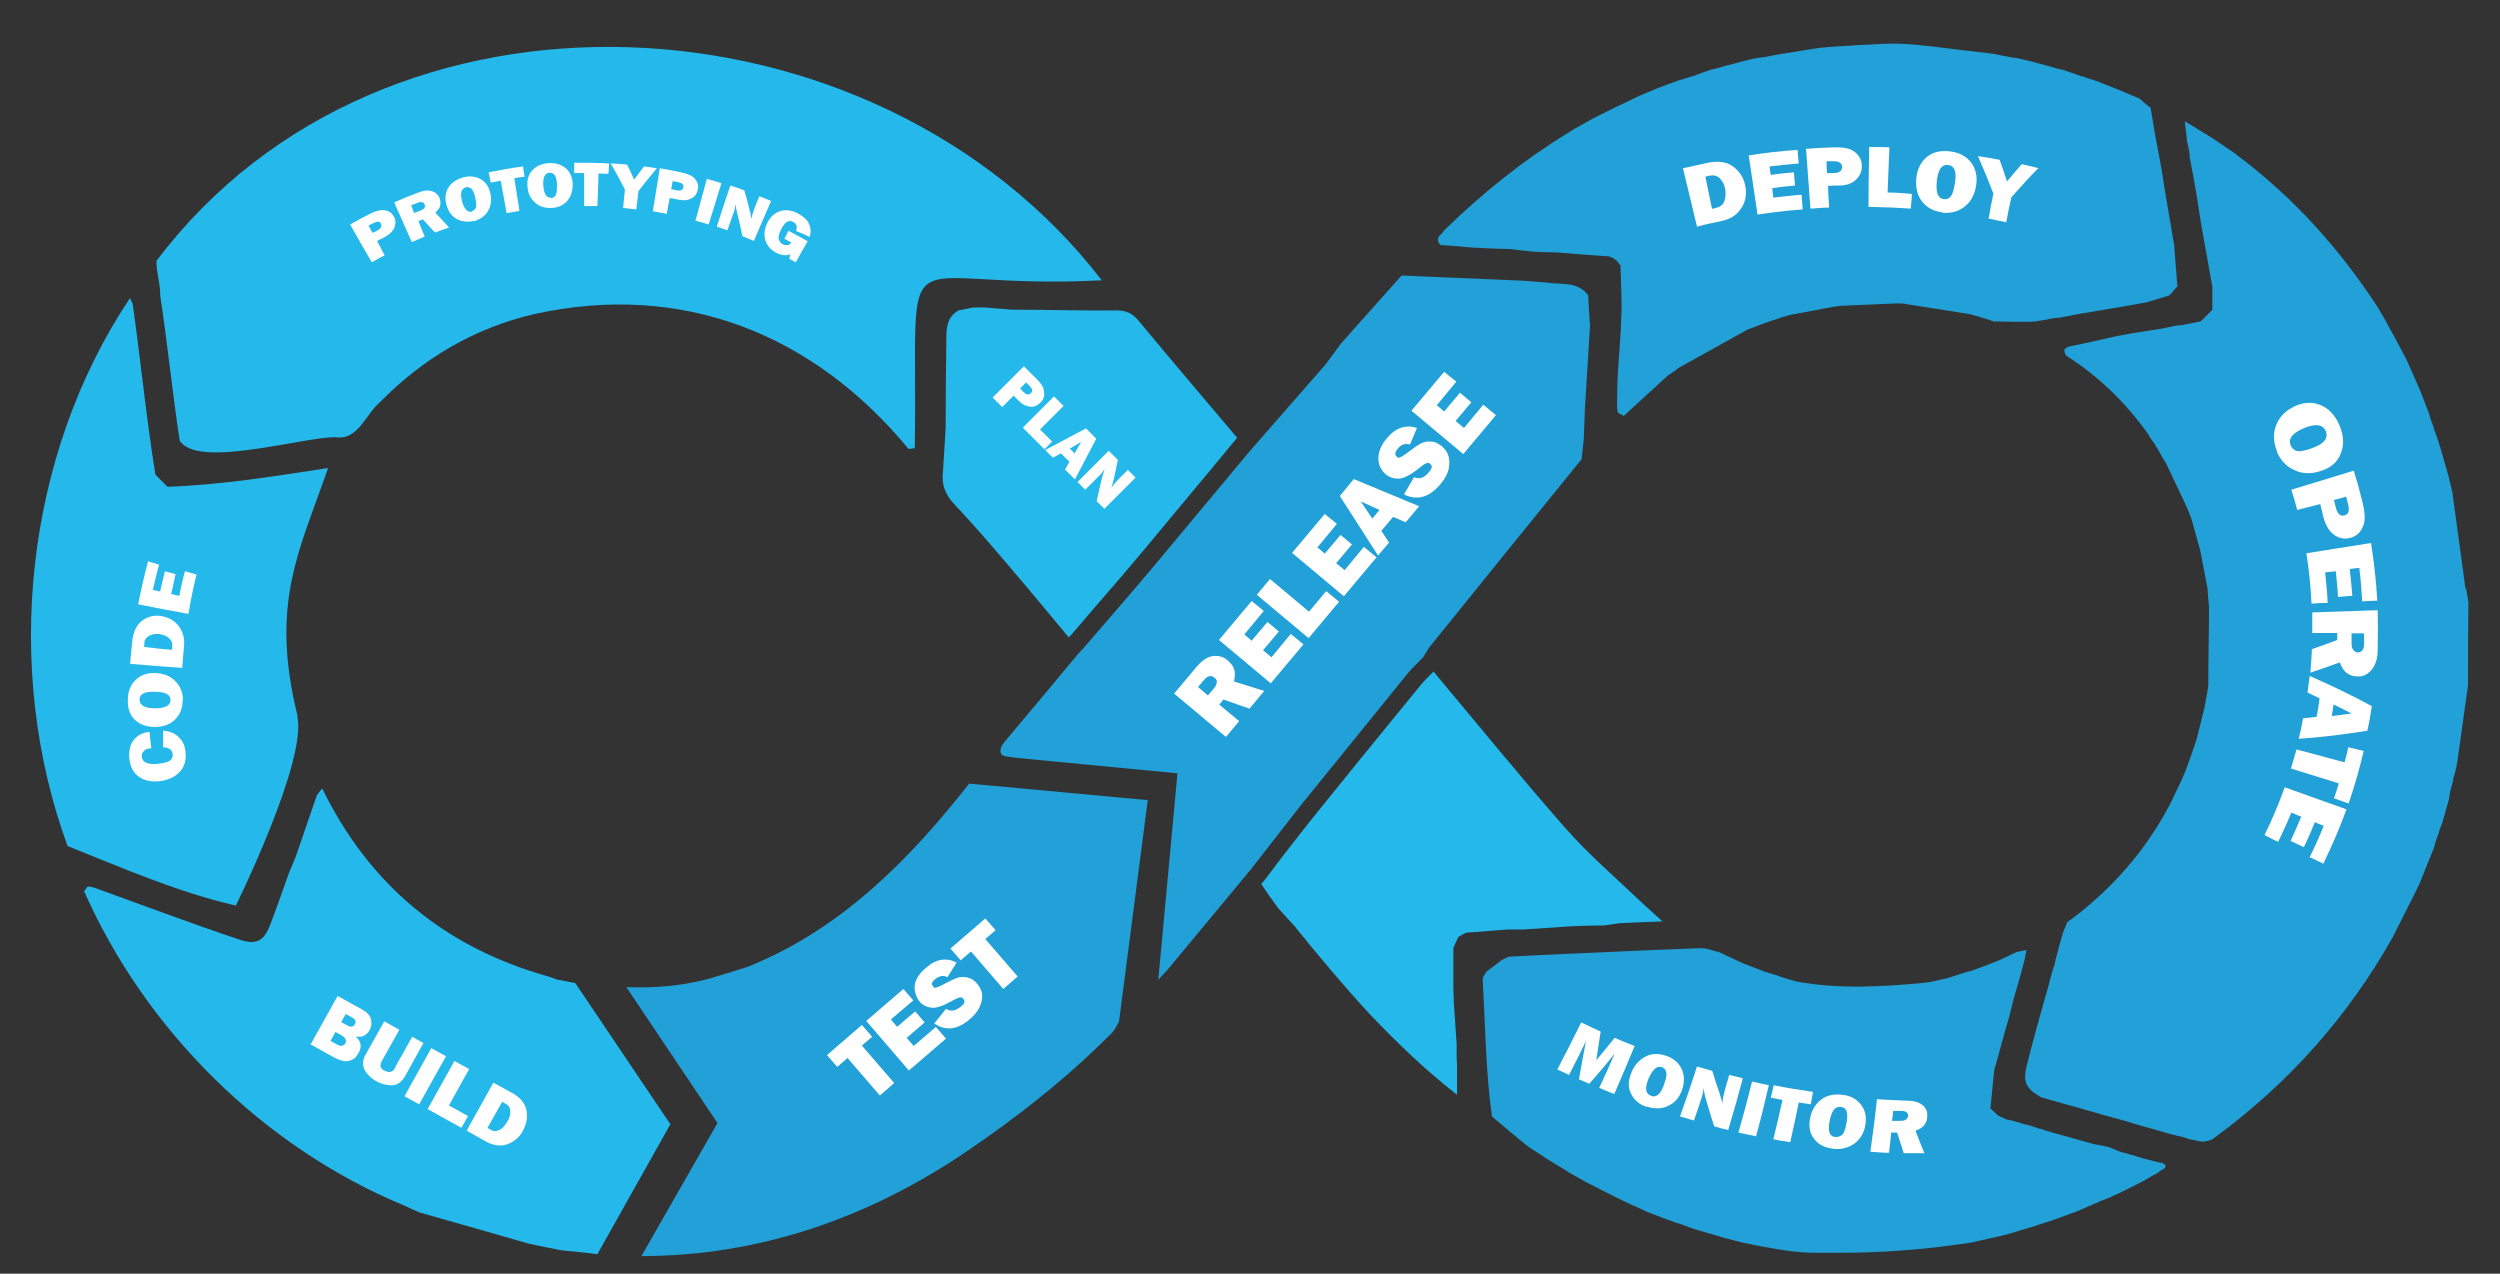
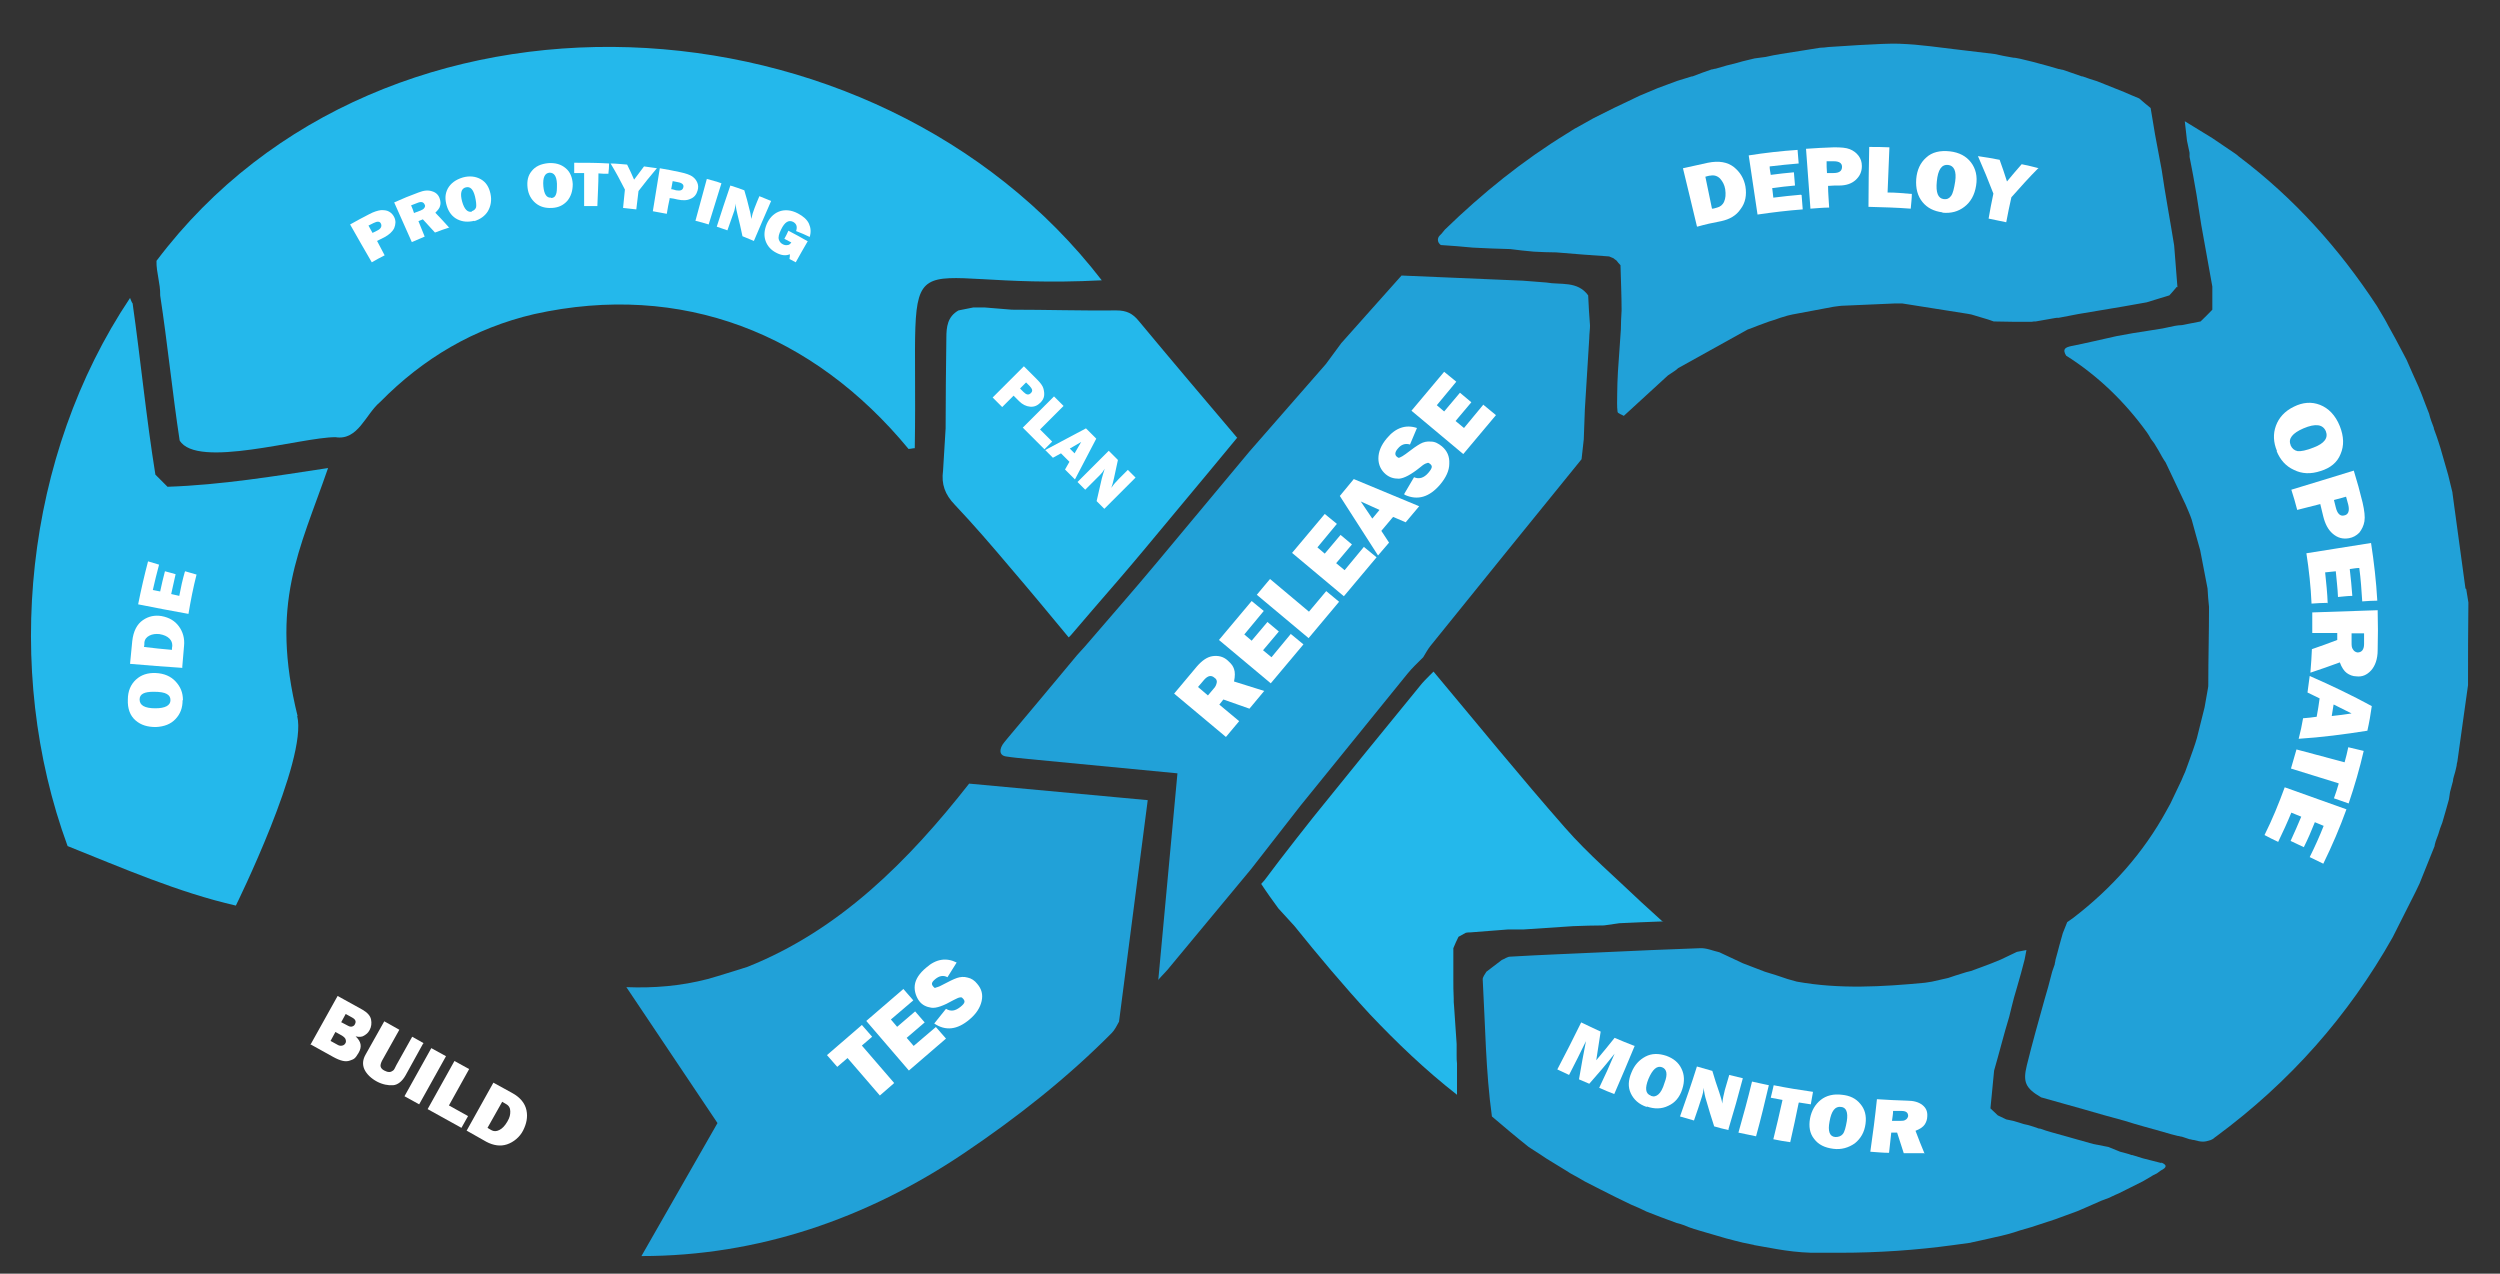
<svg xmlns="http://www.w3.org/2000/svg" id="Laag_1" viewBox="0 0 680.5 346.7">
  <rect x="0" y="0" width="680.5" height="346.7" fill="#333333" stroke="none" />
  <defs>
    <style>      .st0 {        fill: #21a1d8;      }      .st1 {        fill: #fff;      }      .st2 {        fill: #24b8eb;      }    </style>
  </defs>
  <path class="st0" d="M315.2,266.8c1.4-1.6,2.5-2.6,3.4-3.8,7.3-8.8,14.7-17.7,22-26.5,4.5-5.7,8.9-11.5,13.4-17.2,9.7-12,19.4-23.9,29.1-35.9,1.3-1.6,2.8-3,4.3-4.5.6-1,1.2-2.1,1.9-3,13.7-17,27.4-33.9,41.2-50.9.2-1.8.4-3.6.6-5.4.1-2.7.2-5.4.3-8.2.4-6.5.8-12.9,1.2-19.4,0-1.1.2-2.3.2-3.4-.2-2.7-.4-5.5-.5-8.2-2.9-4-7.5-2.8-11.4-3.5-2.1-.2-4.3-.3-6.4-.5-2.4-.1-4.8-.2-7.1-.3-8.6-.4-17.3-.7-25.9-1.1-5.5,6.2-11,12.3-16.4,18.4l-4.2,5.7c-6.9,7.9-13.9,15.9-20.8,23.8-8.4,10-16.7,20.1-25.1,30.1-6.5,7.8-13.2,15.4-19.8,23.1-.7.7-1.3,1.5-2,2.2-6.3,7.6-12.6,15.1-18.9,22.6-.3.4-.6.7-.9,1.1h0c-1.5,1.8-1.5,3.6.4,3.9s4.1.5,6.1.7l40.6,3.9-5.2,56.1Z" />
-   <path class="st2" d="M182.6,305.8l-20,35.6c-2.3-.3-4.6-.6-6.9-.8-1,0-2-.2-3.1-.3-2.8-.6-5.6-1.1-8.4-1.7-10-2.9-20-5.7-30.1-8.6-1.4-.6-2.8-1.3-4.2-1.9-38.3-15.9-70.3-47.7-87-85.5,0-.1.2-.2.2-.3.3-.4.3-.4.8-1,.6,0,1.1.2,1.7.3,0,0,0,0,0,0,13,4.7,26,9.6,39.1,14,4.9,1.7,7,.9,8.9-4,1.8-4.7,3.4-9.4,5.1-14.1.6-1.4,1.2-2.9,1.8-4.3,1.9-5.5,3.8-11.1,5.7-16.6.2-.5.6-.8,1.5-2,12.9,26.4,33.4,43.2,61.2,51.1.7.2,1.9.6,2.6.9h0s0,0,0,0c1.7.3,3.4.7,5.1,1l25.8,38.3Z" />
  <path class="st0" d="M312.4,217.9l-7.8,60.2c-.6,1.1-1.2,2.3-2,3.1-12.2,12.3-25.8,23-40.2,32.7-26.6,17.9-56.2,28-87.8,28l20.7-36.2-24.8-37c7.4.3,14.8-.3,22.1-2.2,3.6-1,7.2-2.2,10.8-3.3,25.2-10,44-29,60.4-49.9l48.6,4.5Z" />
  <path class="st0" d="M671.1,160.2c-1.2-8.6-2.3-17.1-3.5-25.7,0-.4-.1-.7-.2-1.1-.3-1.4-.7-2.7-1-4.1h0c-.7-2.4-1.4-4.9-2.1-7.3h0c-.3-1.1-.7-2.1-1-3.1h0c-.3-.7-.5-1.5-.8-2.2v-.2c-.5-1.3-1-2.6-1.3-3.9-.7-1.7-1.3-3.4-2-5.2h0c-.3-.7-.6-1.4-.9-2.2h0c-1.1-2.5-2.2-4.8-3.2-7.2-.4-.7-.7-1.4-1.1-2.1-1.3-2.5-2.6-4.9-4-7.4h0c-.4-.7-.7-1.4-1.1-2h0c-.6-1.1-1.3-2.1-1.9-3.2-10.3-15.7-22.6-29.4-37.6-40.7-.3-.3-.7-.6-1-.8h0c-1-.7-2.1-1.4-3.1-2.1h0c-1-.7-2.1-1.4-3.1-2.1h0c-2.6-1.6-4.4-2.7-7.5-4.6.3,2.3.4,3.8.6,5.3.2,1.1.5,2.2.7,3.3,0,.4,0,.8,0,1.1.3,1.7.7,3.4,1,5.2.3,1.7.6,3.4.9,5.1.4,2.8.9,5.5,1.3,8.3,1,5.6,2,11.1,3,16.7h0c0,2.1,0,4.2,0,6.3-1.1,1.1-2.1,2.2-3.2,3.2-1.7.3-3.4.7-5.1,1-.6,0-1.3.1-1.9.2-1.1.2-2.2.5-3.3.7-2.7.4-5.4.9-8.2,1.3-1.5.3-2.9.5-4.4.8-4.1.9-8.2,1.9-12.3,2.7-1.8.4-2.4.9-1.4,2.6,8.7,5.5,16,12.6,22,20.9.4.6.8,1.2,1.1,1.8.3.4.6.8.9,1.2h0c.4.7.8,1.3,1.2,2h0c.6,1.1,1.2,2.2,1.9,3.2,1.8,3.8,3.6,7.6,5.4,11.4.3.7.6,1.4.9,2.1h0c.3.8.6,1.4.8,2.1.8,2.8,1.5,5.6,2.3,8.3h0c.7,3.5,1.3,6.9,2,10.4.1,1.7.2,3.3.4,5,0,7-.2,14-.2,21,0,.4,0,.8-.1,1.2-.3,1.7-.6,3.4-.9,5.1-.7,2.8-1.4,5.6-2.1,8.4-.3,1-.6,2-1,3.1h0c-.7,2.1-1.5,4.1-2.2,6.1-.3.7-.7,1.5-1,2.3-1,2.1-2,4.2-3,6.3-.4.7-.7,1.3-1.1,2-6.3,11.5-14.9,21.1-25.3,29.1-.6.4-1.1.8-1.7,1.2h0c-.4,1-.8,2-1.2,3h0c-.3,1.1-.6,2.1-.9,3.2h0c-.4,1.4-.7,2.8-1.1,4.1,0,.4-.2.8-.2,1.2-.2.7-.5,1.3-.7,2-.4,1.4-.7,2.8-1.1,4.2-.3,1-.6,2.1-.9,3.1h0c-1.7,6.1-3.4,12.1-4.9,18.2-1.1,4.5-.4,6.2,3.9,8.7,3.8,1.1,7.6,2.1,11.4,3.2h0c3.8,1.1,7.6,2.2,11.4,3.2,3.4,1.1,6.9,2,10.4,3h0c1.3.4,2.7.8,4,1.1.4,0,.7.2,1.1.2.7.2,1.4.5,2.1.7.4,0,.7.2,1.1.2,2.3.6,2.9.6,4.7,0l.6-.3c.3-.3.5-.4.9-.7,19.9-14.7,35.9-32.7,48-54.2,2.1-4.1,4.1-8.2,6.2-12.3.4-.8.7-1.5,1.1-2.3,1.4-3.4,2.7-6.8,4.1-10.2,0-.4.2-.8.3-1.3.2-.6.5-1.3.7-1.9h0c.3-1.1.7-2.2,1.1-3.2.3-1,.6-2.1.9-3.1h0c.3-1.1.6-2.2.9-3.2.1-.7.2-1.3.3-2,.3-1,.5-2,.8-3,0-.4.1-.7.2-1.1.3-1,.6-2,.8-3.1,0-.4.1-.7.2-1.1,1-7,1.9-13.9,2.9-20.8,0-7.5,0-15,.1-22.5-.2-1.2-.4-2.5-.6-3.7Z" />
  <path class="st2" d="M452.8,250.8c-4.7.2-8.4.3-12,.5-1.4.2-2.8.4-4.2.6-2.8,0-5.6.1-8.4.2-4.5.3-9,.6-13.5.9-.8,0-1.5,0-2.2,0h-.4c0,0-.3,0-.4,0h0c-.4,0-.8,0-1.2,0-3.4.3-6.9.5-10.3.8-.4,0-.8,0-1.2.1-.7.4-1.3.7-2,1.1-.5,1-1,2.1-1.4,3.1,0,1.7,0,3.5,0,5.2,0,1,0,2.1,0,3.2,0,1.7,0,3.4.1,5.2,0,.7,0,1.5.1,2.2.2,3.4.5,6.9.7,10.3,0,1.1,0,2.1,0,3.2,0,.7,0,1.4.1,2.1v8.5c-8.7-6.8-16.4-14.2-23.7-21.9-7.2-7.8-14-15.9-20.6-24.1l-4.3-4.7h0c-1.6-2.2-3.2-4.4-4.7-6.7l.9-1h0c1.4-1.9,2.7-3.6,4-5.3,3-3.9,6.2-8,9.3-11.9,8.4-10.4,17.3-21.4,29.1-35.8.7-.9,1.6-1.8,2.5-2.7.4-.4.7-.7,1.1-1.1,11.9,14.2,23.6,28.6,35.8,42.5,6.4,7.3,13.8,13.6,20.8,20.3,1.5,1.4,3.1,2.8,5.6,5.1Z" />
  <path class="st2" d="M80.9,194.9c2.9,11.9-16.7,51.6-16.7,51.6-15.7-3.6-30.8-10.2-45.8-16.2C.7,182.1,6.7,124,35.4,81.1c.2.5.4,1.1.7,1.5,2.2,15.5,3.7,31.1,6.2,46.6,1.1,1.1,2.2,2.2,3.3,3.3,14.7-.5,29.2-2.9,43.7-5.1-7.8,22.6-15.9,36.7-8.3,67.5Z" />
  <path class="st0" d="M592.5,78.1c-.7.8-1.3,1.6-2,2.3-2.1.6-4.1,1.3-6.2,1.9h0c-2.1.4-4.1.7-6.2,1.1h0c-4.2.7-8.3,1.4-12.5,2.1-1.7.3-3.4.7-5.2,1-.4,0-.8,0-1.2.1-1.7.3-3.4.6-5.1.9-.4,0-.7,0-1.1.1-3.5,0-6.9,0-10.3-.1h0c-1-.4-2.1-.7-3.1-1h0c-1-.3-2-.6-3-.9l-1.1-.2c-5.9-.9-11.8-1.9-17.7-2.8-.6,0-1.3,0-2,0-4.6.2-9.2.4-13.8.6-1,0-2,.2-2.9.3-3.7.7-7.5,1.4-11.2,2.1-.4.1-.9.2-1.3.3-.7.2-1.3.4-2,.6h0c-1,.4-2,.7-3,1h0c-1,.4-2,.7-3,1.1h0c-1,.4-2,.8-2.9,1.1-6.3,3.5-12.6,7-18.9,10.5-.3.3-.7.6-1,.8h0c-.6.4-1.2.8-1.8,1.2-4,3.7-8,7.3-12,11-.6-.4-1.6-.6-1.7-1.1-.2-1.5-.1-3.1-.1-4.7,0-2.1.1-4.1.2-6.2.3-3.8.5-7.6.8-11.5,0-1.7.1-3.4.2-5.2,0-4.1-.2-8.2-.3-12.3h0c-.4-.4-.8-.9-1.1-1.3-.3-.2-.6-.4-.8-.6-.4-.2-.8-.3-1.2-.5-4.8-.3-9.6-.7-14.4-1.1-2,0-4.1-.1-6.1-.2-2.1-.2-4.3-.4-6.4-.7-3.4-.1-6.8-.2-10.2-.4-2.9-.3-5.8-.5-8.7-.7-.9-.6-1.1-1.8-.3-2.6l.5-.5h0c.3-.4.6-.7.9-1.1,10.2-9.9,21.2-18.8,33.3-26.2.4-.2.8-.5,1.1-.7h0c.6-.4,1.3-.8,1.9-1.1h0c1.4-.8,2.7-1.5,4.1-2.3,2-1,4-2,6-3,2.2-1,4.4-2.1,6.5-3.1,1.7-.7,3.3-1.4,5-2.1,1.8-.7,3.6-1.3,5.4-2h0c1.3-.4,2.6-.8,3.9-1.2h.2c1.7-.7,3.5-1.3,5.2-1.9.4,0,.7-.2,1.1-.2,1-.3,2.1-.6,3.1-.9,1.4-.3,2.8-.7,4.2-1.1h0c1.1-.3,2.2-.5,3.3-.8,1-.1,2-.3,3-.4,1.4-.3,2.7-.6,4.1-.8h0c3.6-.6,7.2-1.1,10.7-1.7.7,0,1.5-.1,2.3-.2,0,0,15.5-1.1,19.2-.9,6.8.3,7.2.6,26,2.8h0c1.7.4,3.4.7,5.1,1,.6,0,1.3.2,1.9.3,1.1.3,2.2.5,3.3.8h0c1.4.4,2.7.7,4.1,1.1h0c1,.3,2.1.6,3.1.9.4,0,.7.2,1.1.2,1.7.6,3.5,1.2,5.2,1.8h.2c1.3.5,2.6.9,3.9,1.3,2.5,1,5,2,7.5,3,1.3.6,2.6,1.1,4,1.7,1,.9,2,1.7,3.1,2.6.4,2.4.8,4.8,1.2,7.2h0c.6,3.2,1.2,6.4,1.8,9.6,1,6.9,2.3,13.7,3.4,20.6h0c.3,3.8.6,7.6.9,11.4Z" />
  <path class="st0" d="M588.4,316.6c-1.7-.4-3.4-.9-5.1-1.3-1-.3-1.9-.6-2.9-.9h-.2c-1-.4-2.1-.6-3.1-.9l-3.2-1.3-4.1-.8h0c-3.8-1.1-7.6-2.1-11.4-3.2-1-.3-2.1-.6-3.1-1h-.3c-1-.4-2.1-.7-3.1-1-.7-.1-1.3-.3-1.9-.5-.7-.2-1.3-.4-2-.6-.6-.1-1.3-.3-1.9-.4l-2.3-1.1c-.7-.6-1.3-1.3-2-1.9.3-3.4.7-6.8,1-10.3h0c1.4-4.8,2.6-9.7,4.1-14.6h0c.4-1.8.9-3.5,1.3-5.2.3-1,.6-2.1.9-3.1h0c.7-2.4,1.4-4.9,2-7.3-.5-.5-1-1.1-1.6-1.6.5.5,1,1.1,1.6,1.6.2-.9.3-1.7.5-2.6-.9.2-1.7.3-2.6.5,0,0,0,0,0,0-1.5.7-2.9,1.4-4.4,2.1-1.7.7-3.4,1.4-5.1,2h0c-1,.4-2,.7-3,1.1h0c-.8.2-1.7.4-2.5.7l-1.6.5c-.7.2-1.4.5-2.1.7-1.5.3-2.9.7-4.4,1l-1.9.3c-11.6,1.1-23.3,1.8-34.9-.3l-2.5-.7h0c-2.1-.7-4.1-1.4-6.2-2-2-.8-4-1.5-6-2.3-2.1-1-4.3-2-6.4-3h0c-1.8-.4-3.5-1.2-5.3-1.1-8.8.3-17.5.7-26.3,1.1-8.4.4-16.9.7-25.3,1.2-.8,0-1.5.6-2.3.9-1.4,1.1-2.8,2.1-4.2,3.2-.4.7-1.1,1.5-1,2.2.7,12.4.8,24.9,2.5,37.2,3.3,2.8,6.6,5.6,10,8.3,1,.7,2.1,1.3,3.1,2h0c.6.4,1.2.8,1.8,1.2,1.8,1.1,3.6,2.2,5.4,3.3.4.2.7.5,1.1.7h0c.7.4,1.3.7,2,1.1h0c.6.4,1.3.7,1.9,1.1,1.4.7,2.9,1.5,4.3,2.2,2.8,1.4,5.5,2.8,8.3,4.1l2.1.9h0c.7.3,1.4.7,2.1,1h0c2.7,1.1,5.5,2.1,8.2,3.1.4.1.7.2,1.1.3.7.2,1.4.5,2.1.8h0c1,.4,2.1.7,3.1,1h0c2.4.7,4.8,1.4,7.2,2.1h0c.8.2,1.5.4,2.3.6,1.4.4,2.9.7,4.4,1s.6.1.8.2l6.2,1.1c2.9.5,6.1.9,9.4,1h7.9c10.3,0,20.7-.7,30.9-2.1s3.2-.4,4.8-.7c1.7-.4,3.4-.7,5-1.1l1.3-.3c2.4-.5,4.7-1.1,7-1.9h0c1-.3,2.1-.6,3.1-.9,2.1-.7,4.3-1.4,6.4-2.1,2-.7,4-1.5,6-2.2h0c.7-.3,1.4-.6,2.1-.9h0c1.4-.6,2.7-1.2,4.1-1.8,0,0,.1,0,.2-.1l2.4-.9.6-.3c.6-.3,1.3-.6,2-.9,2.1-1.1,4.3-2.1,6.4-3.2.6-.4,1.3-.7,1.9-1.1h0c.6-.4,1.3-.8,2-1.1h0c.4-.3.7-.5,1.1-.8,1.6-.8,1.8-1.5,0-2.2Z" />
  <path class="st2" d="M336.8,119.1l-.5.6h0c-2.4,2.9-4.8,5.8-7.2,8.7-5.9,7.1-11.9,14.3-17.9,21.5-4.5,5.4-9.2,10.8-13.7,16-2,2.3-4,4.7-6,7-.2.2-.4.4-.6.6-5.3-6.4-10.6-12.8-16-19.1-4.9-5.8-9.8-11.5-15-17-2.7-2.8-3.7-5.6-3.2-9.3.2-3.8.5-7.6.7-11.5,0-8.2.1-16.4.2-24.6,0-3,.3-5.8,3.3-7.5,1.3-.3,2.7-.5,4-.8,1.1,0,2.1,0,3.2,0,2.4.2,4.9.4,7.3.6,9.5,0,19,.3,28.5.2,2.7,0,4.4.8,6.1,2.9,8.8,10.6,17.8,21.2,26.7,31.7Z" />
  <path class="st2" d="M43.6,80.4c2,13.1,3.3,26.3,5.3,39.5,4.7,7.8,33.1-.9,42.4-.9,6.2,1,8.2-6.3,12.2-9.6,11.7-11.9,25.6-20.1,41.9-23.9,40.2-8.9,76,5.3,101.9,36.7.6,0,1.1-.2,1.7-.2,1-62-7.5-42.7,50.9-45.7C238.3-3.6,104.5-11.2,42.6,71c-.1,3.1,1.1,6.2,1,9.4Z" />
  <g>
    <path class="st1" d="M234.6,284.6l8.8,10.2-3.9,3.4-8.8-10.2-2.8,2.4-2.8-3.2,9.5-8.2,2.8,3.2-2.8,2.4Z" />
    <path class="st1" d="M254.7,279.5l2.8,3.2-10.1,8.7-11.6-13.5,10.1-8.7,2.7,3.1-6.1,5.2,1.7,2,4.9-4.2,2.6,3-4.9,4.2,1.9,2.2,6.1-5.2Z" />
    <path class="st1" d="M254.3,278.6l3.2-4c1.3.8,2.5.6,3.9-.5s1.3-1.6.8-2.2-.6-.4-.9-.4-.9.3-1.7.7c-2.8,1.6-4.8,2.3-6.1,2.1-1.3-.2-2.4-.7-3.2-1.7s-1.5-2.7-1.3-4.4c.2-1.7,1.3-3.3,3.1-4.8,2.7-2.4,5.5-2.8,8.3-1.4l-2.5,4c-1.1-.6-2.2-.4-3.3.5s-1.1,1.4-.6,2,.5.4.8.3.8-.2,1.5-.6c1.9-1,3.3-1.7,4.2-2,.9-.3,1.9-.4,2.9-.1,1,.2,1.9.8,2.6,1.7,1.2,1.4,1.6,2.9,1.2,4.7-.4,1.8-1.5,3.5-3.3,5-3.3,2.8-6.5,3.2-9.6,1.1Z" />
-     <path class="st1" d="M268.2,255.6l8.8,10.2-3.9,3.4-8.8-10.2-2.8,2.4-2.8-3.2,9.5-8.2,2.8,3.2-2.8,2.4Z" />
  </g>
  <g>
    <path class="st1" d="M102.7,65.7c.7,1.3,1.3,2.5,2,3.8-1.2.6-2.3,1.2-3.5,1.9-2-3.4-3.9-6.8-5.9-10.3,1.7-1,3.5-1.9,5.2-2.8,1.3-.7,2.4-1,3.2-1.1.8,0,1.5,0,2.2.4.7.4,1.1.9,1.4,1.5.5,1,.4,2,0,3-.5,1-1.4,1.8-2.7,2.5-.7.3-1.3.7-2,1ZM101.4,63.4c.4-.2.8-.4,1.2-.6,1.1-.5,1.4-1.2,1.1-1.9-.3-.7-1-.7-2-.2-.5.2-.9.5-1.4.7.4.7.7,1.3,1.1,2Z" />
    <path class="st1" d="M122.4,61.9c-1.3.4-2.7.9-4,1.4-1.1-1.2-2.2-2.4-3.3-3.6-.4.2-.8.3-1.2.5.6,1.4,1.1,2.8,1.7,4.2-1.2.5-2.4,1-3.5,1.5-1.6-3.6-3.2-7.2-4.8-10.8,2.2-1,4.4-1.9,6.6-2.7,1.5-.6,2.7-.7,3.8-.3,1,.3,1.7,1,2,2,.2.6.3,1.3.1,1.9-.1.6-.6,1.2-1.3,1.9,1.3,1.4,2.6,2.7,3.8,4.1ZM112.9,57.9c.5-.2,1.1-.4,1.6-.6.5-.2.8-.4,1-.7.2-.3.3-.6.1-.9-.3-.7-.9-.9-1.9-.5-.6.2-1.2.5-1.8.7.3.7.6,1.4.8,2.1Z" />
    <path class="st1" d="M129.1,60.1c-1.7.4-3.2.3-4.6-.4-1.4-.7-2.4-2-2.9-3.7-.5-1.7-.5-3.2.3-4.7.8-1.4,2.1-2.4,4.1-3,1.8-.5,3.5-.3,4.9.5,1.4.8,2.2,2.1,2.6,3.9.4,1.8.1,3.4-.7,4.8-.8,1.3-2.1,2.2-3.7,2.7ZM128.4,57.5c.6-.2,1-.5,1.2-1.1.1-.6,0-1.6-.3-2.9-.5-2-1.3-2.8-2.5-2.5-1.3.3-1.6,1.7-1,3.9.6,2.1,1.5,3,2.7,2.7Z" />
-     <path class="st1" d="M140,48.5c.5,3,.9,5.9,1.4,8.9-1.2.2-2.4.4-3.5.6-.5-2.9-1.1-5.9-1.6-8.8-.9.2-1.8.3-2.7.5-.2-.9-.4-1.8-.6-2.8,3.1-.6,6.3-1.2,9.4-1.6.1.9.2,1.9.4,2.8-.9.1-1.8.2-2.7.4Z" />
    <path class="st1" d="M150.2,56.6c-1.7.1-3.2-.3-4.4-1.3-1.2-1-2-2.4-2.2-4.2-.2-1.8.1-3.3,1.1-4.5,1-1.3,2.5-2,4.6-2.2,1.9-.1,3.4.3,4.7,1.4,1.2,1,1.8,2.5,1.9,4.3,0,1.9-.5,3.4-1.5,4.6-1.1,1.2-2.4,1.8-4.1,1.9ZM150,53.9c.6,0,1.1-.3,1.3-.9.3-.6.3-1.5.3-3-.1-2.1-.8-3-2-3-1.3.1-1.9,1.3-1.7,3.7.2,2.2.9,3.2,2.1,3.1Z" />
    <path class="st1" d="M162.9,47.1c0,3-.2,6-.3,9-1.2,0-2.4,0-3.6,0,0-3,0-6,0-9-.9,0-1.8,0-2.7,0,0-.9,0-1.9,0-2.8,3.2,0,6.3,0,9.5.2,0,.9-.1,1.9-.2,2.8-.9,0-1.8,0-2.7-.1Z" />
    <path class="st1" d="M178.8,45.8c-1.7,2-3.4,4.1-5,6.2-.2,1.7-.4,3.3-.6,5-1.2-.1-2.4-.3-3.6-.4.2-1.7.3-3.3.5-5-1.2-2.4-2.5-4.8-3.9-7.1,1.5,0,3,.2,4.5.3.7,1.4,1.3,2.7,1.9,4.1.9-1.2,1.8-2.4,2.7-3.6,1.2.2,2.4.3,3.6.5Z" />
    <path class="st1" d="M182.3,54c-.3,1.4-.6,2.8-.8,4.2-1.3-.2-2.5-.5-3.8-.7.6-3.9,1.3-7.8,1.9-11.7,1.9.3,3.8.7,5.7,1.1,1.4.3,2.5.7,3.1,1.1.7.5,1.1,1,1.4,1.7.3.7.3,1.4.1,2.1-.3,1.1-.9,1.9-1.9,2.3-1,.5-2.2.5-3.6.2-.7-.2-1.4-.3-2.2-.4ZM182.7,51.5c.4,0,.9.2,1.3.3,1.2.2,1.8,0,2-.8.2-.7-.3-1.2-1.4-1.4-.5-.1-1-.2-1.5-.3-.1.7-.3,1.5-.4,2.2Z" />
    <path class="st1" d="M196.4,49.8c-1.2,3.8-2.3,7.5-3.5,11.3-1.2-.4-2.4-.7-3.6-1,1-3.8,2.1-7.6,3.1-11.4,1.3.4,2.7.7,4,1.2Z" />
    <path class="st1" d="M205,65.5c-1-.4-1.9-.8-2.9-1.2-.4-2-.9-4.1-1.4-6.1-.2-.8-.4-1.7-.5-2.8,0,.8-.2,1.4-.3,1.9-.6,1.8-1.3,3.6-1.9,5.4-1-.3-1.9-.7-2.9-1,1.2-3.7,2.4-7.5,3.7-11.2,1.3.4,2.5.8,3.8,1.3.5,1.7,1,3.4,1.4,5.2.3,1,.4,1.9.5,2.6.2-1,.5-2,.9-3,.4-1.1.9-2.2,1.3-3.2,1.1.4,2.1.9,3.2,1.3-1.6,3.6-3.1,7.2-4.7,10.9Z" />
    <path class="st1" d="M219.9,65.6c-1.1,1.9-2.2,3.8-3.3,5.8-.6-.3-1.1-.6-1.7-.9.1-.5.1-.9.1-1.3-1.1.5-2.4.3-3.7-.4-1.4-.7-2.4-1.8-2.9-3.2-.5-1.4-.4-2.9.3-4.6.7-1.6,1.8-2.8,3.3-3.4,1.5-.6,3.3-.5,5.2.5,1.5.8,2.5,1.7,3,2.8.5,1.1.6,2.3.2,3.6-1.2-.6-2.4-1.1-3.7-1.6.4-1.2.1-2-.8-2.5-1.2-.6-2.3,0-3.3,2.1-.6,1.2-.8,2.1-.6,2.7.2.6.5,1,1.1,1.3.4.2.8.3,1.3.2.4,0,.7-.3,1-.7-.6-.3-1.3-.7-1.9-1,.4-.7.8-1.5,1.1-2.2,1.8.9,3.5,1.9,5.3,2.9Z" />
  </g>
  <g>
    <path class="st1" d="M84.6,284.2l7.3-13.1,6.7,3.7c1.4.8,2.2,1.7,2.4,2.7s.1,2-.4,2.9-.9,1.1-1.5,1.5-1.4.4-2.3.2c1.5,1.4,1.8,2.8.8,4.5s-1.3,1.7-2.4,2.1-2.5.1-4.5-1l-6.3-3.5ZM92.8,278.2l1.9,1c.5.3.9.3,1.2.2s.6-.3.7-.6c.4-.7.2-1.3-.7-1.8l-1.8-1-1.2,2.2ZM89.9,283.3l2,1.1c.5.3.9.3,1.3.2s.6-.3.8-.6.2-.6.1-1-.4-.7-1-1.1l-1.8-1-1.3,2.4Z" />
    <path class="st1" d="M115.2,284l-4.8,8.7c-.9,1.6-2.1,2.6-3.4,2.7s-2.9-.2-4.4-1-2.8-2-3.4-3.3-.5-2.7.4-4.2l5-8.9,4.1,2.3-4.7,8.4c-.3.6-.5,1.2-.4,1.6.1.4.4.8,1,1.1s.9.4,1.4.4c.4,0,.7-.2,1-.4s.5-.7.9-1.5l4.3-7.7,3.2,1.8Z" />
    <path class="st1" d="M121.4,287.5l-7.3,13.1-4-2.2,7.3-13.1,4,2.2Z" />
    <path class="st1" d="M127.4,303.8l-1.8,3.2-9.2-5.1,7.3-13.1,4,2.2-5.5,9.9,5.2,2.9Z" />
    <path class="st1" d="M127,307.8l7.3-13.1,5.1,2.8c2.2,1.2,3.5,2.8,3.9,4.7s0,3.7-.9,5.5-2.6,3.2-4.4,3.8-3.7.3-5.6-.7l-5.3-3ZM132.7,307l1,.6c.7.4,1.4.4,2.2,0s1.5-1.1,2.2-2.3.8-1.9.8-2.8-.4-1.6-1.2-2l-1-.6-4,7.1Z" />
  </g>
  <g>
-     <path class="st1" d="M44.4,203.2c0-1.4,0-2.9,0-4.3,1.8.1,3.2.7,4.3,1.8,1.1,1.1,1.7,2.4,1.8,4.1.2,2-.2,3.7-1.4,5.1-1.2,1.4-2.9,2.3-5.3,2.7-2.3.3-4.3,0-5.9-1.1-1.6-1.1-2.5-2.8-2.7-5.1-.2-2.2.3-3.9,1.3-5.1,1-1.2,2.4-1.9,4.2-2.1.1,1.5.3,3,.5,4.5-1,0-1.7.3-2.1.8-.4.4-.6.9-.5,1.5.1,1.5,1.7,2.2,4.5,1.9,1.6-.2,2.7-.5,3.2-.9.5-.4.8-1,.7-1.7-.1-1.2-1-1.8-2.6-1.9Z" />
    <path class="st1" d="M49.7,190.6c0,2.1-.6,3.7-1.9,5.1-1.3,1.4-3.1,2.1-5.4,2.2-2.2,0-4-.5-5.5-1.8-1.5-1.3-2.2-3.2-2.1-5.7,0-2.3.8-4.1,2.2-5.4,1.4-1.3,3.2-1.9,5.4-1.8,2.3.1,4.1.9,5.4,2.3,1.3,1.4,2,3,2,5.1ZM46.4,190.6c0-.8-.3-1.3-1-1.7-.7-.4-1.8-.6-3.6-.6-2.5,0-3.8.6-3.8,2.1,0,1.6,1.4,2.4,4.3,2.4,2.7,0,4.1-.8,4.1-2.2Z" />
    <path class="st1" d="M49.7,181.8c-4.8-.3-9.5-.7-14.3-1.1.2-2.1.4-4.1.6-6.2.3-2.7,1.3-4.6,2.9-5.7,1.6-1.1,3.3-1.4,5.1-1.1,2.1.4,3.6,1.3,4.7,2.8,1.1,1.5,1.6,3.3,1.4,5.3-.2,2-.3,3.9-.5,5.9ZM46.8,177c0-.4,0-.8.1-1.2,0-.8-.2-1.4-.8-2-.6-.6-1.5-1-2.7-1.2-1-.1-1.9,0-2.7.4-.8.4-1.3,1-1.4,1.9,0,.4,0,.8-.1,1.2,2.5.3,5.1.6,7.7.8Z" />
    <path class="st1" d="M50.4,155.5c1,.3,2.1.6,3.1.9-.9,3.5-1.6,7.1-2.2,10.7-4.6-.8-9.1-1.7-13.7-2.6.8-4,1.7-7.9,2.7-11.7,1,.3,2,.6,3,.9-.6,2.3-1.2,4.6-1.7,6.9.7.1,1.3.3,2,.4.4-1.8.8-3.7,1.3-5.5,1,.3,2,.5,2.9.8-.4,1.8-.8,3.6-1.2,5.4.7.2,1.5.3,2.2.5.4-2.2.9-4.4,1.5-6.5Z" />
  </g>
  <g>
    <path class="st1" d="M275.9,107.7l-3.1,3.1-2.6-2.6,8.5-8.5,3.6,3.6c.9.9,1.5,1.7,1.7,2.4s.3,1.4.2,2.1-.5,1.3-1,1.8c-.8.8-1.7,1.2-2.8,1.1s-2.1-.6-3-1.5l-1.5-1.5ZM277.7,105.8l.9.9c.8.8,1.4.9,2,.3s.4-1.1-.3-1.9l-1-1-1.6,1.6Z" />
    <path class="st1" d="M286.4,120.2l-2.1,2.1-5.9-5.9,8.5-8.5,2.6,2.6-6.4,6.4,3.3,3.3Z" />
    <path class="st1" d="M289.9,127.8l1.2-2.1-2.3-2.3-2.2,1.2-2.1-2.1,11.1-5.9,2.8,2.8-5.8,11.1-2.7-2.7ZM291.1,122l1.4,1.4,1.8-3.1-3.1,1.8Z" />
    <path class="st1" d="M300.6,138.5l-2.1-2.1,1.4-6.1c.2-.8.5-1.7.8-2.7-.4.7-.8,1.2-1.2,1.6l-4.1,4.1-2.1-2.1,8.5-8.5,2.5,2.5-1.1,5.1c-.2,1-.5,1.9-.7,2.5.6-.9,1.3-1.7,2-2.4l2.5-2.5,2.1,2.1-8.5,8.5Z" />
  </g>
  <g>
    <path class="st1" d="M445,284.6c-1.8,4.4-3.7,8.8-5.6,13.2-1.4-.5-2.7-1.1-4.1-1.7,1.5-3.1,2.9-6.2,4.2-9.3-2.2,2.8-4.5,5.5-6.9,8.2-.9-.4-1.8-.8-2.8-1.2.6-3.5,1.2-6.9,1.9-10.4-1.5,3.1-3,6.1-4.6,9.2-1.1-.5-2.1-1-3.2-1.5,2.2-4.2,4.4-8.5,6.5-12.8,1.7.8,3.5,1.7,5.3,2.5-.4,2.6-.8,5.2-1.2,7.8,1.7-2,3.4-4.1,5-6.1,1.8.8,3.6,1.5,5.4,2.2Z" />
    <path class="st1" d="M448.2,301.3c-2.1-.7-3.5-2-4.3-3.7-.8-1.7-.7-3.6.2-5.7.8-2,2.1-3.4,3.8-4.3,1.7-.9,3.6-.9,5.7-.2,1.9.7,3.3,1.8,4.1,3.5.8,1.6.9,3.5.2,5.6-.7,2.2-2,3.7-3.8,4.5-1.8.9-3.8.9-5.8.2ZM449.4,298.3c.8.3,1.4.1,2-.4.6-.5,1.2-1.5,1.7-3.2.9-2.3.6-3.7-.7-4.2-1.4-.5-2.6.6-3.7,3.2-1,2.5-.8,4,.6,4.5Z" />
    <path class="st1" d="M470.5,307.6c-1.3-.3-2.6-.6-3.9-1-.8-2.4-1.5-4.8-2.2-7.2-.3-.9-.5-2-.7-3.3,0,.9-.2,1.7-.4,2.3-.7,2.2-1.4,4.4-2.2,6.6-1.3-.4-2.5-.7-3.8-1.1,1.6-4.5,3.2-9.1,4.6-13.6,1.4.4,2.8.8,4.2,1.2.6,2,1.2,4,1.9,5.9.4,1.2.7,2.2.8,3,.1-1.2.4-2.5.7-3.7.4-1.4.8-2.7,1.2-4.1,1.2.3,2.4.6,3.7.9-1.2,4.6-2.5,9.2-3.9,13.8Z" />
    <path class="st1" d="M481.5,295.3c-1.1,4.7-2.2,9.3-3.5,14-1.6-.3-3.2-.7-4.8-1,1.3-4.6,2.6-9.3,3.7-13.9,1.5.3,3,.7,4.6,1Z" />
    <path class="st1" d="M489.6,300.2c-.7,3.6-1.5,7.1-2.3,10.7-1.6-.2-3.1-.5-4.6-.8.9-3.6,1.7-7.1,2.5-10.7-1.1-.2-2.1-.4-3.2-.6.3-1.1.5-2.2.8-3.4,3.5.7,7.1,1.3,10.7,1.8-.2,1.1-.4,2.3-.6,3.4-1.1-.2-2.1-.3-3.2-.5Z" />
    <path class="st1" d="M499,312.7c-2.3-.3-4-1.1-5.2-2.7-1.2-1.5-1.5-3.4-1.1-5.6.4-2.1,1.4-3.8,2.9-5,1.5-1.2,3.5-1.7,5.8-1.4,2.1.2,3.8,1,5,2.5,1.2,1.4,1.7,3.2,1.4,5.4-.3,2.3-1.3,4-2.9,5.3-1.7,1.2-3.7,1.8-5.9,1.5ZM499.6,309.5c.8,0,1.5-.2,2-.8.5-.6.8-1.8,1.1-3.5.4-2.5-.2-3.8-1.6-3.9-1.6-.2-2.6,1.1-3.1,4-.5,2.6,0,4.1,1.6,4.2Z" />
    <path class="st1" d="M523.9,313.9c-1.9,0-3.8,0-5.7,0-.6-1.9-1.2-3.7-1.8-5.6-.5,0-1.1,0-1.6,0-.2,1.8-.4,3.7-.6,5.5-1.7,0-3.4-.2-5.1-.3.7-4.8,1.3-9.5,1.8-14.3,2.7.2,5.5.3,8.2.4,1.8,0,3.2.4,4.2,1.2,1,.8,1.4,1.8,1.3,3.1,0,.8-.3,1.6-.7,2.2-.4.6-1.2,1.2-2.5,1.7.8,2.1,1.6,4.2,2.5,6.3ZM515.1,305.1c.7,0,1.4,0,2.1,0,.6,0,1.1,0,1.5-.3.4-.2.6-.6.7-1,0-.9-.5-1.4-1.8-1.4-.8,0-1.5,0-2.3,0,0,.9-.2,1.8-.3,2.7Z" />
  </g>
  <g>
    <path class="st1" d="M619.8,122.8c-1-2.4-1.1-4.7-.3-6.9.8-2.2,2.4-4,4.9-5.2,2.4-1.2,4.8-1.4,7.1-.5,2.3.9,4.2,2.8,5.4,5.8,1.1,2.8,1.2,5.3.2,7.6-.9,2.3-2.8,3.8-5.4,4.6-2.7.9-5.1.8-7.3-.3-2.2-1-3.7-2.7-4.7-5.1ZM623.5,121.2c.4.9,1,1.4,1.9,1.6.9.1,2.4-.2,4.4-1,2.9-1.1,4-2.6,3.3-4.4-.8-1.9-2.8-2.2-6.1-.8-3,1.3-4.2,2.8-3.5,4.5Z" />
    <path class="st1" d="M631.6,137.2c-2.1.5-4.2,1.1-6.3,1.6-.5-1.9-1-3.7-1.6-5.5,5.7-1.7,11.4-3.5,17-5.2.9,2.9,1.7,5.8,2.4,8.7.5,2.2.7,3.9.5,5.1-.2,1.2-.7,2.2-1.4,3.1-.8.8-1.7,1.3-2.8,1.5-1.7.3-3.1-.1-4.4-1.2-1.3-1.1-2.1-2.7-2.6-4.7-.3-1.1-.5-2.2-.8-3.3ZM635.3,136.1c.2.7.3,1.3.5,2,.4,1.7,1.2,2.5,2.3,2.2,1.1-.2,1.5-1.2,1.1-2.9-.2-.7-.4-1.5-.6-2.2-1.1.3-2.2.6-3.3.9Z" />
    <path class="st1" d="M633.5,164.1c-1.4,0-2.8.1-4.3.2-.2-4.6-.7-9.2-1.4-13.7,5.9-.9,11.7-1.9,17.6-2.8.8,5.2,1.4,10.4,1.7,15.7-1.4,0-2.7.1-4.1.2-.2-3.1-.4-6.1-.8-9.1-.9,0-1.7.2-2.6.3.3,2.4.5,4.8.7,7.3-1.3,0-2.6.2-3.9.3-.1-2.4-.4-4.7-.6-7-1,.1-1.9.2-2.9.3.3,2.8.6,5.7.7,8.5Z" />
    <path class="st1" d="M628.9,182.9c.2-2.1.3-4.2.4-6.2,2.3-.8,4.6-1.6,6.9-2.5,0-.6,0-1.2,0-1.9-2.3,0-4.5,0-6.8,0,0-1.9,0-3.8,0-5.6,5.9-.2,11.9-.4,17.8-.6.1,3.6.1,7.3,0,10.9,0,2.4-.7,4.3-1.8,5.5-1.1,1.2-2.4,1.8-4,1.6-1,0-1.9-.4-2.6-.9-.7-.5-1.4-1.5-1.9-2.9-2.7,1-5.3,1.9-8,2.8ZM640.1,172.3c0,.9,0,1.7,0,2.6,0,.8,0,1.4.4,1.9.3.5.7.7,1.2.8,1.1,0,1.8-.7,1.8-2.3,0-1,0-1.9,0-2.9-1.1,0-2.3,0-3.4,0Z" />
    <path class="st1" d="M627,195.5c1.2-.1,2.4-.2,3.6-.4.3-1.7.6-3.3.8-5-1.1-.5-2.2-1.1-3.3-1.6.2-1.5.4-3,.6-4.5,5.7,2.5,11.4,5.2,16.9,8.2-.3,2.2-.7,4.5-1.2,6.7-6.3,1-12.5,1.8-18.7,2.2.5-1.9.9-3.8,1.2-5.6ZM635.2,191.8c-.2,1-.3,2.1-.5,3.1,1.8-.2,3.6-.4,5.4-.7-1.6-.8-3.2-1.6-4.8-2.4Z" />
    <path class="st1" d="M636.5,213.2c-4.3-1.3-8.6-2.7-12.9-4,.5-1.7,1-3.4,1.5-5.2,4.4,1.2,8.7,2.3,13.1,3.5.4-1.4.7-2.7,1-4.1,1.4.3,2.8.7,4.2,1-1.1,4.8-2.5,9.6-4.1,14.3-1.3-.5-2.7-.9-4-1.4.5-1.3.9-2.7,1.3-4Z" />
    <path class="st1" d="M620.2,229.2c-1.3-.6-2.5-1.2-3.8-1.9,2.1-4.2,3.9-8.6,5.5-13,5.6,2,11.2,4,16.8,6-1.8,5-3.9,9.9-6.3,14.8-1.2-.6-2.5-1.2-3.7-1.8,1.4-2.8,2.7-5.7,3.8-8.5-.8-.3-1.6-.7-2.4-1-.9,2.3-1.9,4.6-3,6.8-1.2-.6-2.4-1.1-3.6-1.7,1-2.2,2-4.4,2.9-6.6-.9-.4-1.8-.7-2.7-1.1-1.1,2.7-2.3,5.3-3.6,8Z" />
  </g>
  <g>
    <path class="st1" d="M461.9,61.6c-1.3-5.3-2.5-10.6-3.8-15.8,2.3-.5,4.5-1,6.8-1.5,3-.6,5.3-.2,7.1,1.2,1.7,1.4,2.7,3.1,3.1,5.2.4,2.4,0,4.5-1.3,6.2-1.2,1.8-3,2.8-5.3,3.3-2.2.4-4.4.9-6.5,1.5ZM466.1,56.8c.4,0,.9-.2,1.3-.3.8-.2,1.5-.7,1.9-1.6.4-.9.5-2,.3-3.4-.2-1.2-.7-2.1-1.4-2.9-.7-.7-1.6-1-2.6-.8-.5,0-.9.2-1.4.3.6,2.9,1.2,5.8,1.8,8.7Z" />
    <path class="st1" d="M490.4,53.1c.1,1.3.2,2.6.3,3.9-4.1.3-8.2.8-12.3,1.4-.8-5.4-1.6-10.7-2.4-16.1,4.4-.7,8.9-1.2,13.3-1.5.1,1.2.2,2.5.3,3.7-2.6.2-5.3.5-7.9.8,0,.8.2,1.6.3,2.3,2.1-.3,4.2-.5,6.3-.7.1,1.2.2,2.4.3,3.6-2.1.2-4.1.4-6.2.7.1.9.2,1.8.3,2.6,2.5-.3,5-.6,7.5-.8Z" />
    <path class="st1" d="M497.6,50.6c0,2,.2,3.9.3,5.9-1.7,0-3.4.2-5.1.3-.4-5.4-.8-10.8-1.2-16.3,2.5-.2,5.1-.3,7.6-.4,1.9,0,3.3.1,4.3.5,1,.4,1.8,1,2.4,1.8.6.8.9,1.7.9,2.8,0,1.6-.6,2.8-1.7,3.8-1.1,1-2.6,1.5-4.5,1.5-1,0-2,0-2.9.1ZM497.3,47.1c.6,0,1.2,0,1.8,0,1.6,0,2.3-.6,2.3-1.7,0-1-.8-1.5-2.2-1.5-.7,0-1.3,0-2,0,0,1,0,2.1.1,3.1Z" />
    <path class="st1" d="M520.4,52.8c0,1.3-.2,2.7-.3,4-3.8-.3-7.7-.4-11.5-.5,0-5.4.1-10.9.2-16.3,1.8,0,3.6,0,5.5.1-.2,4.1-.3,8.2-.5,12.3,2.2,0,4.4.2,6.6.4Z" />
    <path class="st1" d="M528.7,57.8c-2.3-.3-4.1-1.2-5.4-2.8-1.3-1.6-1.9-3.7-1.7-6.3.2-2.4,1.1-4.4,2.7-5.8,1.6-1.5,3.8-2,6.5-1.7,2.5.3,4.4,1.3,5.7,3,1.3,1.7,1.8,3.8,1.4,6.3-.4,2.6-1.5,4.5-3.2,5.8-1.7,1.3-3.6,1.8-5.9,1.6ZM529.1,54.2c.9.1,1.5-.2,2-.9.5-.7.8-2,1.1-3.9.4-2.8-.3-4.3-1.9-4.5-1.8-.2-2.8,1.3-3.1,4.5-.3,3,.3,4.6,1.9,4.8Z" />
    <path class="st1" d="M554.9,45.7c-2.6,2.6-5,5.3-7.4,8-.5,2.3-1,4.5-1.4,6.8-1.6-.3-3.2-.7-4.8-1,.4-2.3.8-4.5,1.3-6.8-1.3-3.4-2.7-6.8-4.2-10.2,2,.3,4,.6,5.9,1,.7,2,1.4,3.9,2,5.9,1.3-1.6,2.6-3.1,4-4.7,1.6.3,3.1.7,4.7,1.1Z" />
  </g>
  <g>
    <path class="st1" d="M344.1,188.1l-4,4.8-7.1-2.5-1.1,1.4,5.4,4.5-3.6,4.3-14.1-11.8,6.2-7.4c1.4-1.6,2.8-2.6,4.3-2.8s2.9.1,4.1,1.2,1.4,1.5,1.7,2.3.3,2,0,3.4l8.3,2.6ZM328.8,189.3l1.6-1.9c.5-.5.7-1.1.8-1.6s-.1-1-.6-1.3c-.9-.8-1.8-.6-2.8.5l-1.7,2,2.7,2.3Z" />
    <path class="st1" d="M351.4,172.6l3.4,2.8-8.9,10.6-14.1-11.8,8.9-10.6,3.3,2.7-5.3,6.4,2,1.7,4.3-5.1,3.1,2.6-4.3,5.1,2.3,1.9,5.3-6.4Z" />
    <path class="st1" d="M361,160.9l3.5,2.9-8.3,9.9-14.1-11.8,3.6-4.3,10.6,8.9,4.7-5.6Z" />
    <path class="st1" d="M371.3,148.9l3.4,2.8-8.9,10.6-14.1-11.8,8.9-10.6,3.3,2.7-5.3,6.4,2,1.7,4.3-5.1,3.1,2.6-4.3,5.1,2.3,1.9,5.3-6.4Z" />
    <path class="st1" d="M382.7,142.2l-3.5-1.5-3.2,3.8,2.1,3.2-3,3.5-10.4-16.2,3.8-4.6,17.8,7.4-3.7,4.4ZM373.6,141.1l1.9-2.3-5.1-2.3,3.1,4.6Z" />
    <path class="st1" d="M382.2,134.5l2.7-4.6c1.4.6,2.7.2,3.9-1.2s1.1-1.9.5-2.4-.6-.3-1-.2-.9.4-1.6,1c-2.6,2.1-4.5,3.1-5.9,3.2-1.4,0-2.5-.3-3.6-1.2-1.3-1.1-2-2.6-2-4.3,0-1.8.7-3.6,2.3-5.5,2.4-2.9,5.2-3.8,8.2-2.8l-1.9,4.5c-1.3-.4-2.4,0-3.3,1.1-.8.9-.9,1.7-.3,2.2s.6.3.9.2.8-.4,1.5-.9c1.8-1.4,3.1-2.3,4-2.8.9-.5,1.8-.7,2.9-.6,1.1,0,2,.5,3,1.3,1.4,1.2,2.1,2.7,2,4.7,0,1.9-.9,3.8-2.5,5.7-2.9,3.4-6.1,4.4-9.6,2.8Z" />
    <path class="st1" d="M403.8,110.2l3.4,2.8-8.9,10.6-14.1-11.8,8.9-10.6,3.3,2.7-5.3,6.4,2,1.7,4.3-5.1,3.1,2.6-4.3,5.1,2.3,1.9,5.3-6.4Z" />
  </g>
</svg>